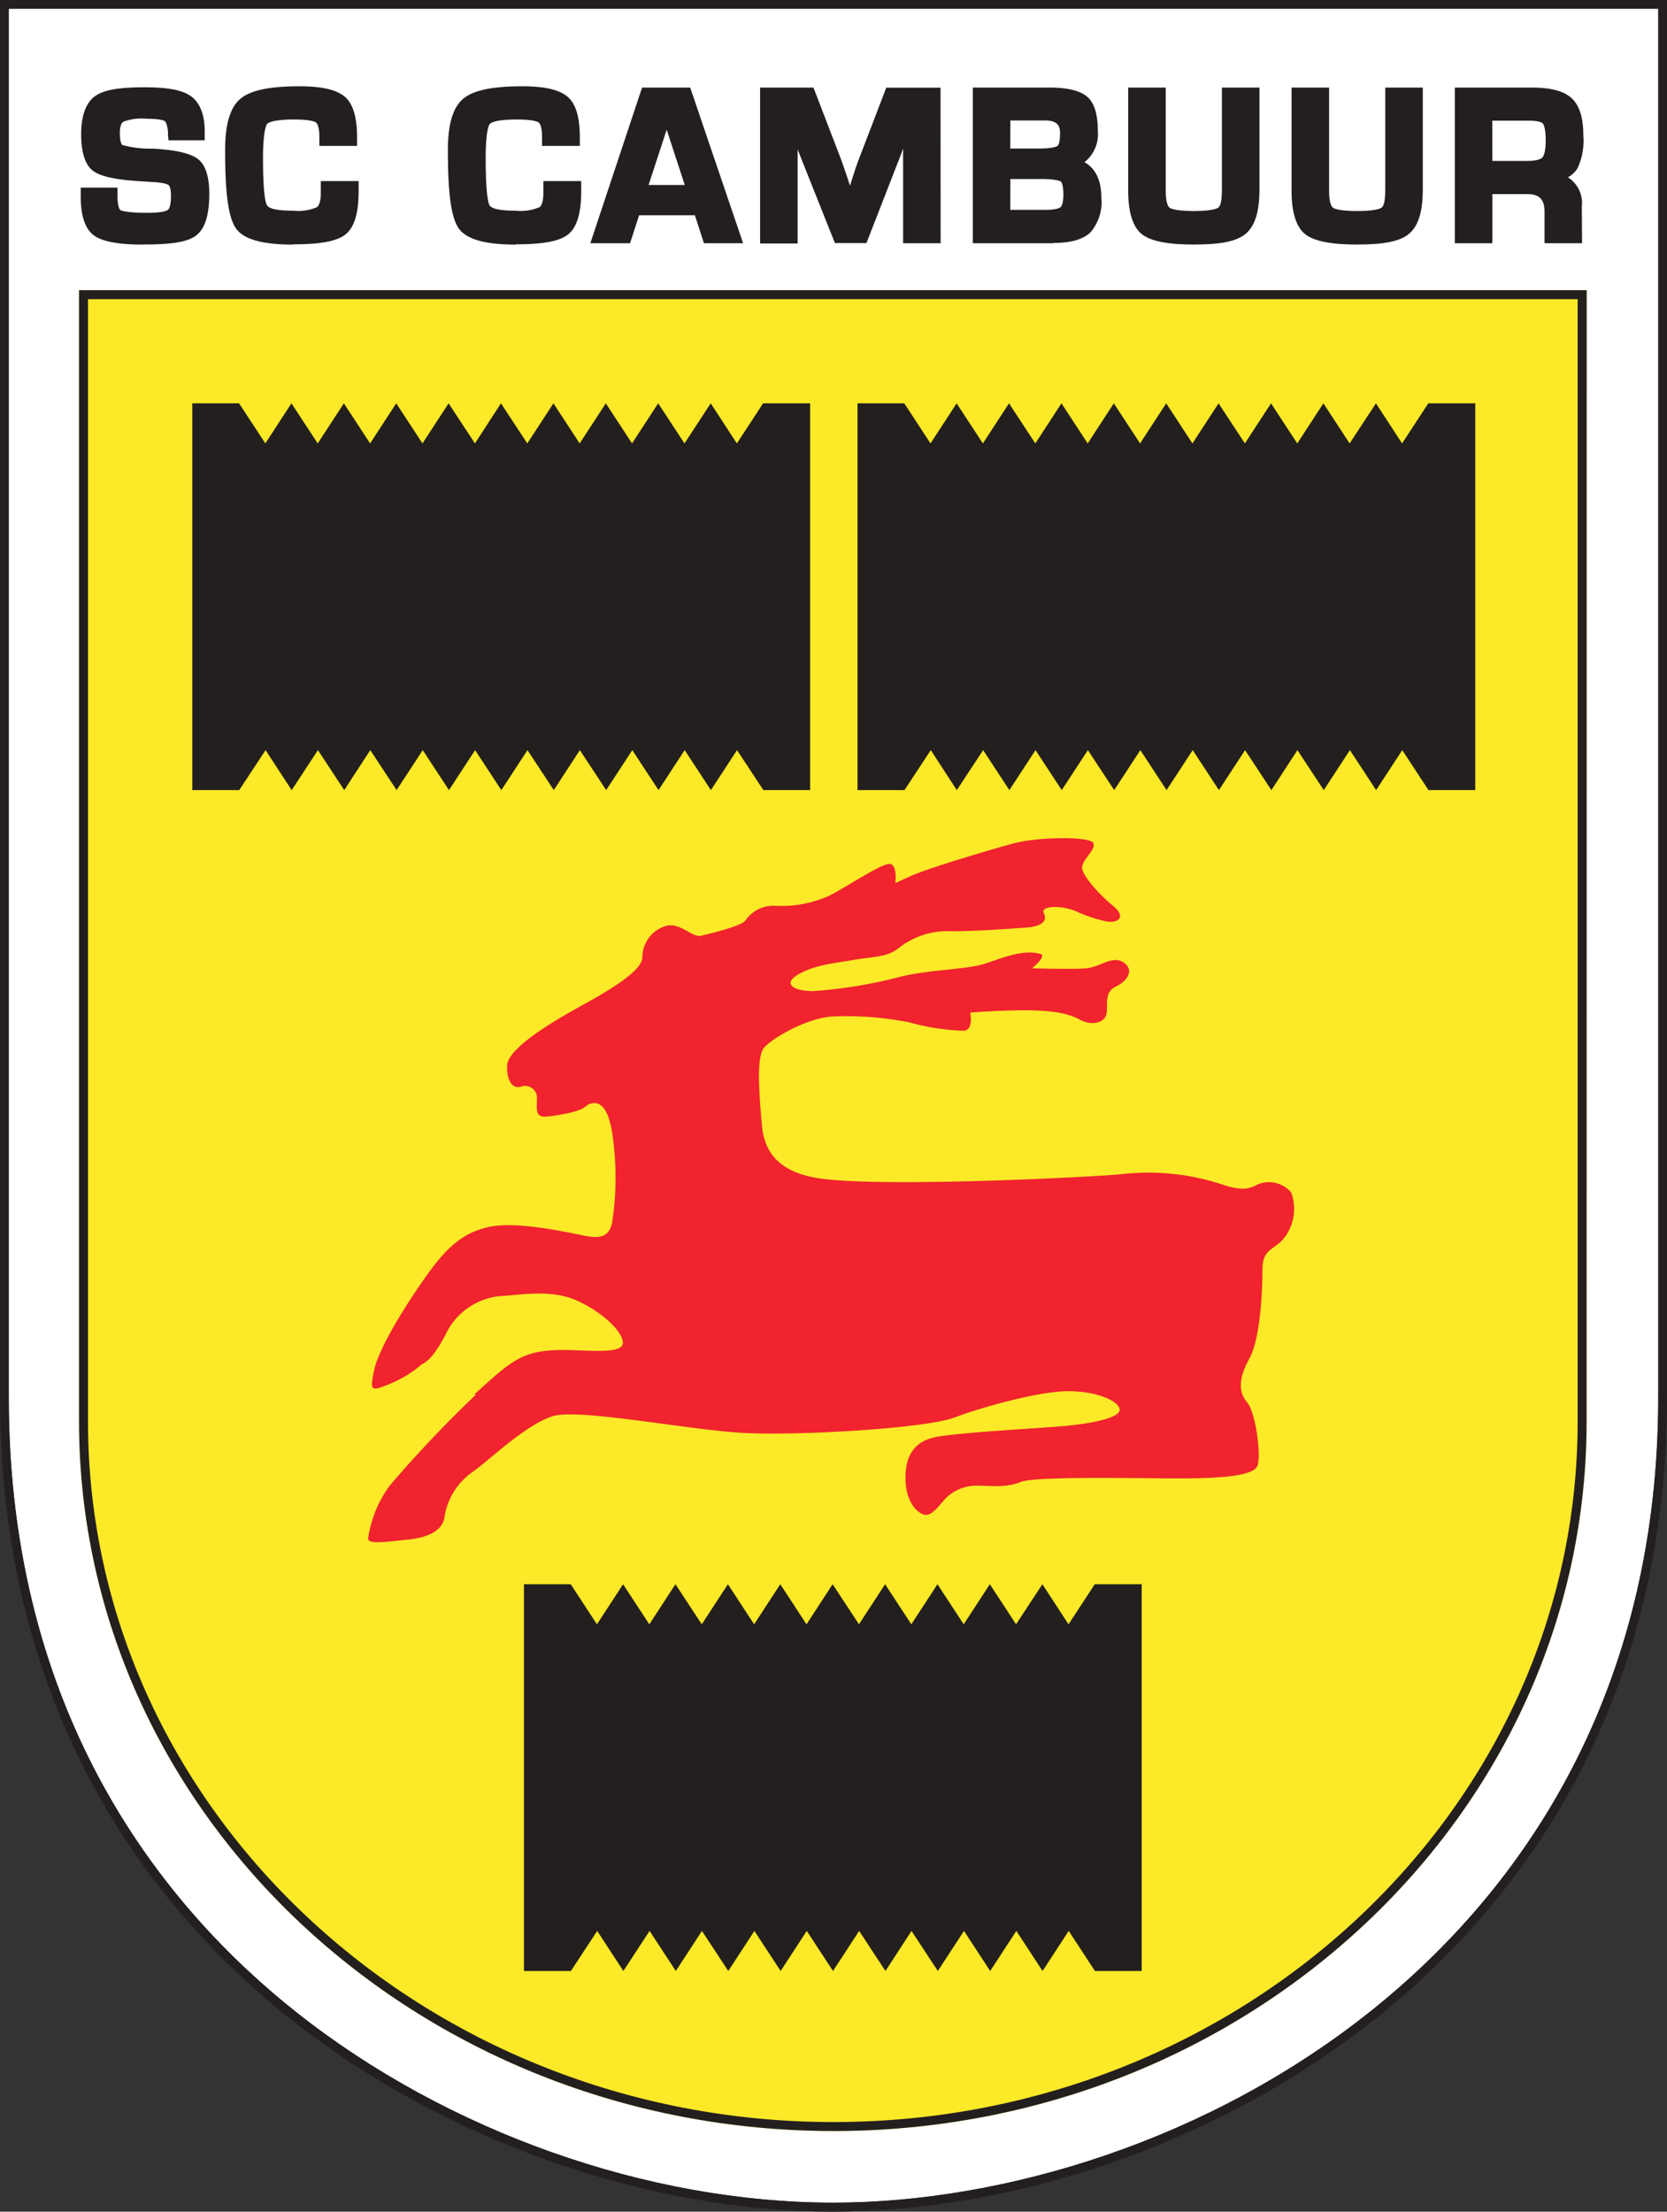
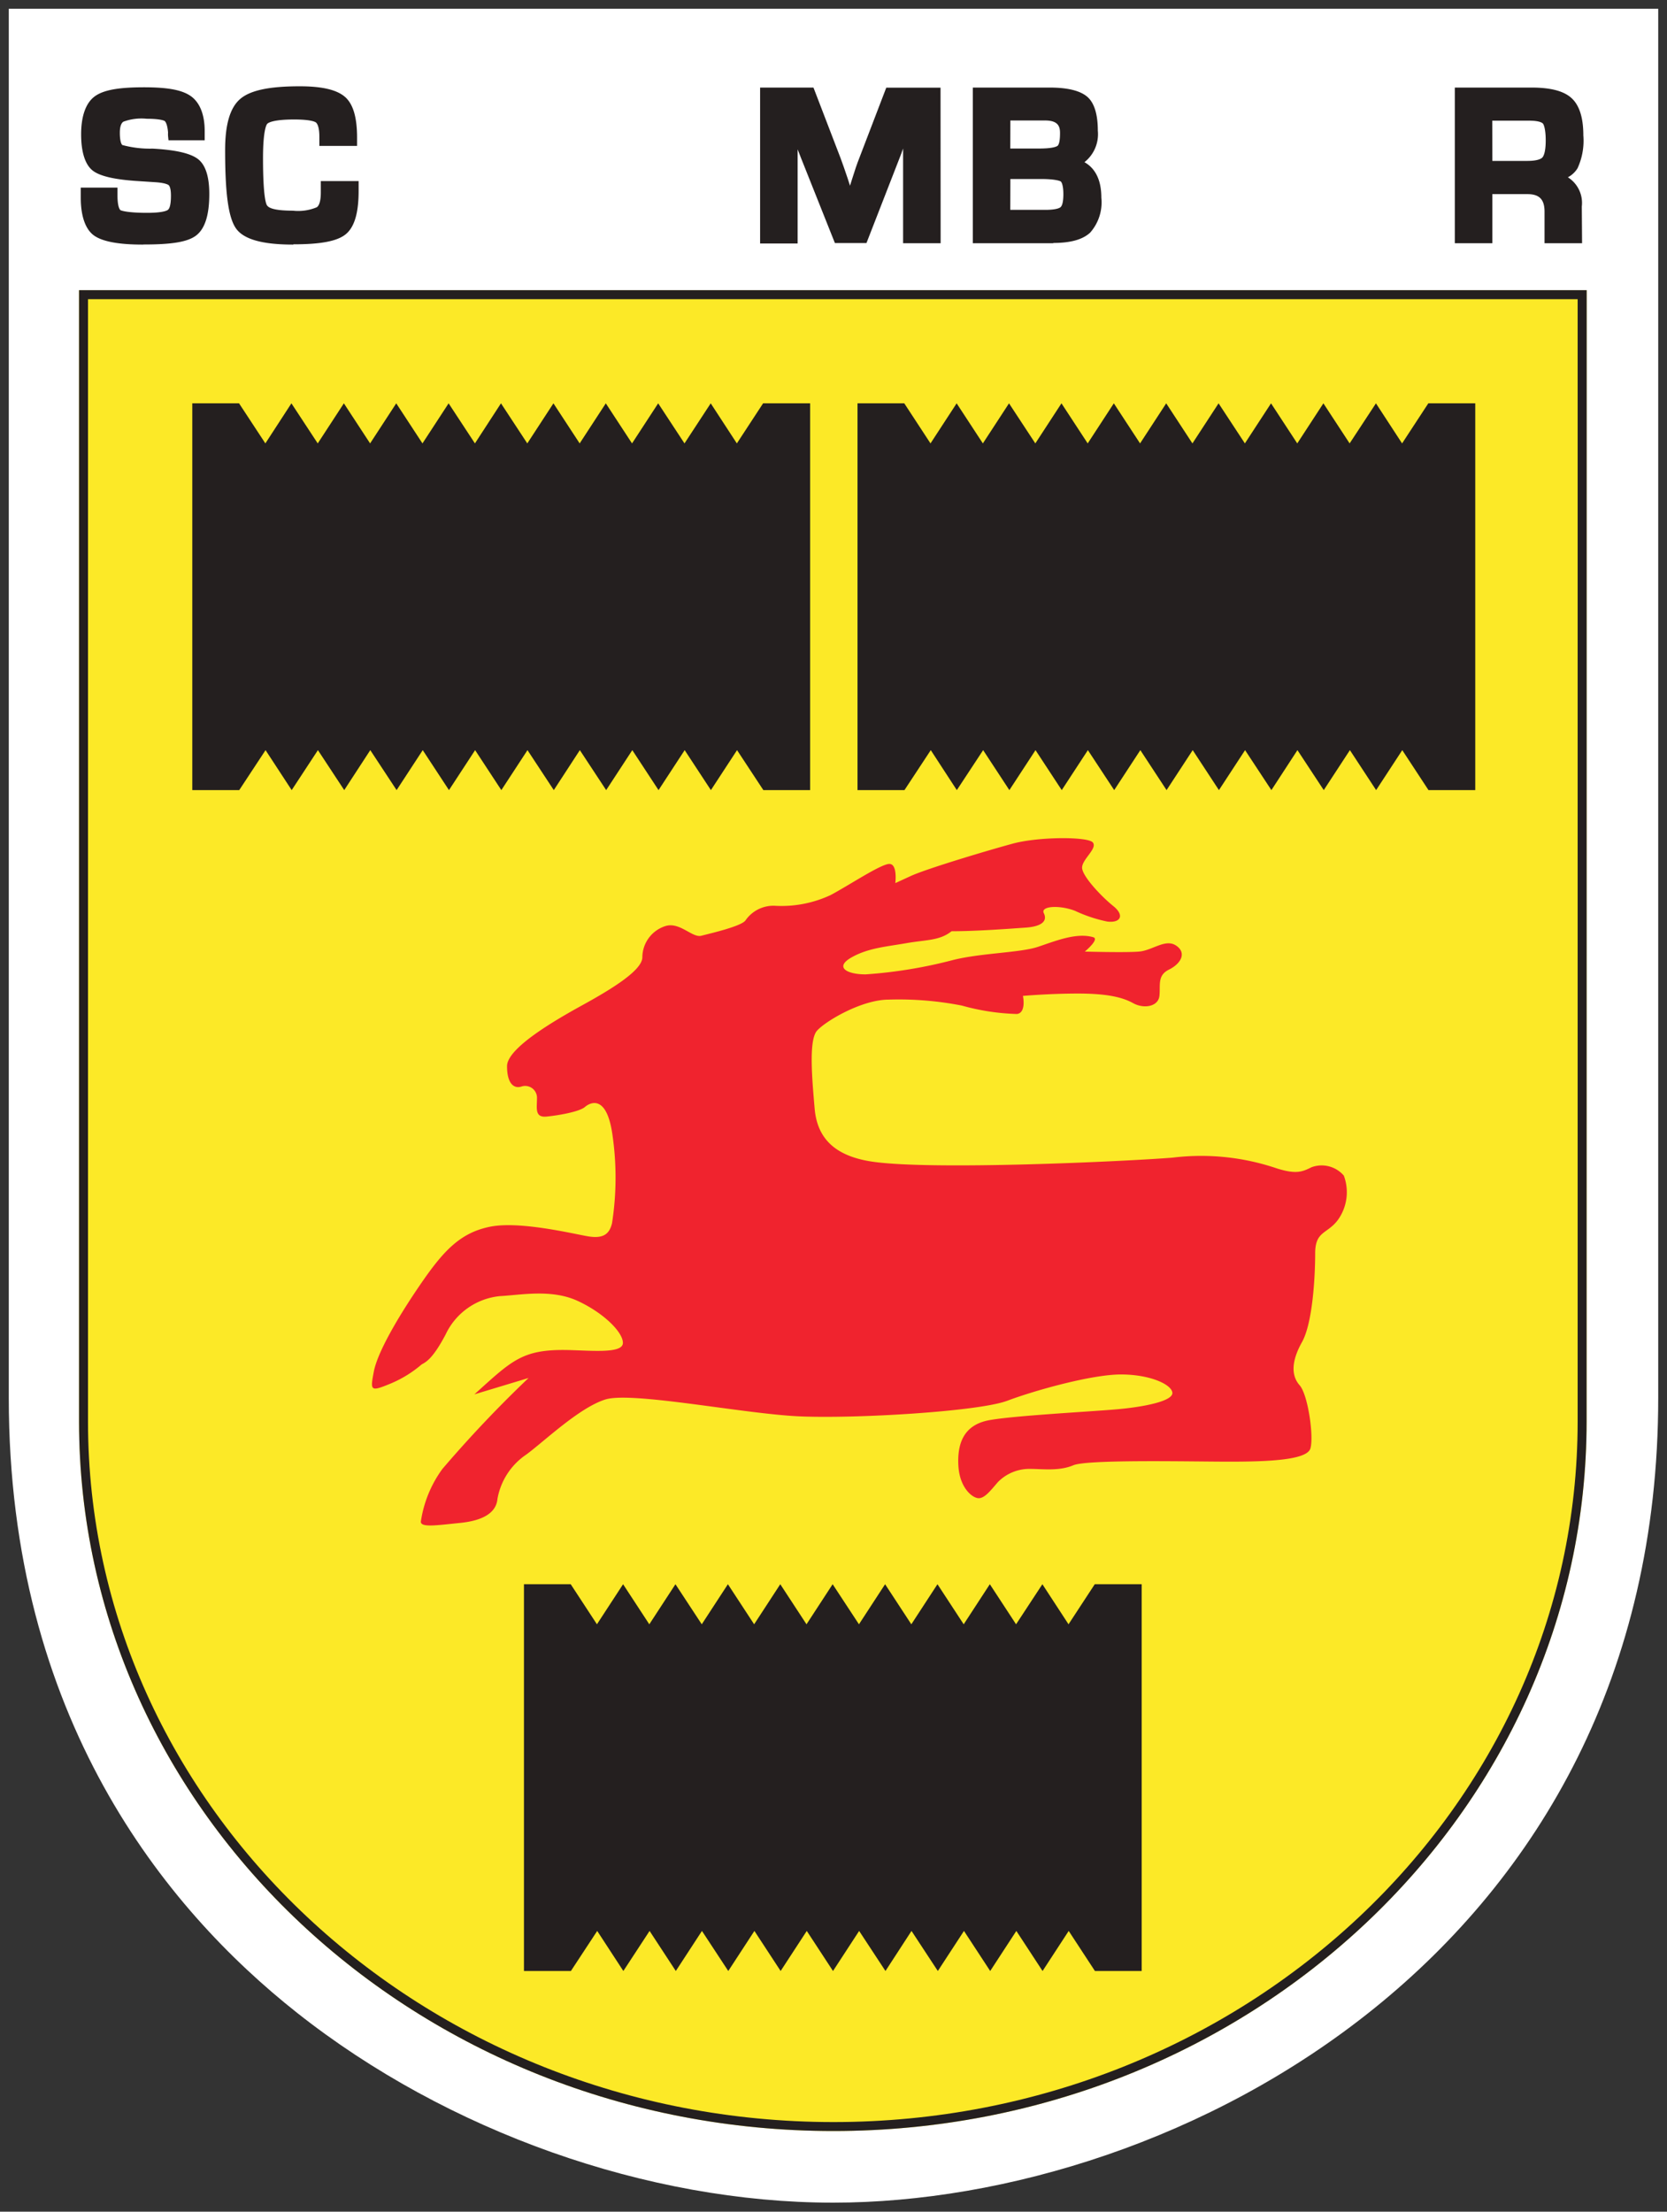
<svg xmlns="http://www.w3.org/2000/svg" viewBox="0 0 184.31 244.51">
  <rect x="0" y="0" width="184.31" height="244.51" fill="#333333" stroke="none" />
  <defs>
    <clipPath id="a" transform="translate(-397.69 -375.49)">
      <rect x="397.69" y="375.49" width="184.31" height="244.51" style="fill:none" />
    </clipPath>
  </defs>
  <title>SC Cambuur logo - Brandlogos.net</title>
  <g style="clip-path:url(#a)">
    <path d="M398.66,376.46V530c0,35.38,17.32,56.51,31.86,68,16.62,13.15,38.78,21,59.29,21,37.88,0,91.22-27.61,91.22-89V376.46Z" transform="translate(-397.69 -375.49)" style="fill:#fff" />
    <path d="M573.11,532.65V407.58H406.43V532.65c0,43.23,37.4,78.43,83.41,78.43s83.27-35.2,83.27-78.43" transform="translate(-397.69 -375.49)" style="fill:#fce927" />
    <path d="M572.12,408.57V532.65c0,42.7-36.91,77.44-82.28,77.44s-82.42-34.74-82.42-77.44V408.57h164.7m1-1H406.43V532.65c0,43.23,37.4,78.43,83.41,78.43s83.27-35.2,83.27-78.43Z" transform="translate(-397.69 -375.49)" style="fill:#241f1f" />
    <path d="M413.46,402.53c-2.68,0-4.44-.34-5.37-1s-1.47-2.1-1.47-4.17l0-1.13h4.06l0,.87c0,1.37.3,1.61.34,1.63s.64.29,2.93.29c1.69,0,2.16-.23,2.29-.32s.35-.37.35-1.59c0-.86-.19-1.1-.25-1.15s-.38-.26-1.53-.33l-1.69-.11c-2.69-.16-4.38-.54-5.19-1.18s-1.27-2-1.27-4,.51-3.47,1.51-4.2,2.74-1,5.44-1,4.26.31,5.21,1,1.5,2,1.5,3.82V391h-4l-.05-.48a3.45,3.45,0,0,1,0-.39c-.08-1-.33-1.23-.37-1.26s-.44-.25-2-.25a5.76,5.76,0,0,0-2.56.32c-.33.2-.4.78-.4,1.22,0,1.19.27,1.35.27,1.36a11.54,11.54,0,0,0,3.35.4c2.54.14,4.16.51,5,1.14s1.27,1.93,1.27,3.87c0,2.34-.48,3.84-1.45,4.59s-2.83,1-5.8,1" transform="translate(-397.69 -375.49)" style="fill:#241f1f" />
    <path d="M430.1,402.53c-3.4,0-5.47-.58-6.32-1.79s-1.2-3.91-1.2-8.65c0-2.86.55-4.71,1.68-5.67s3.25-1.39,6.57-1.39c2.46,0,4.09.38,5,1.17s1.34,2.28,1.34,4.51l0,.91H433v-1c0-1.18-.27-1.5-.38-1.59s-.64-.33-2.4-.33c-2.4,0-2.91.38-3,.5s-.45.78-.45,3.79c0,4,.3,5,.44,5.2s.53.59,2.86.59a5.29,5.29,0,0,0,2.65-.38c.29-.2.44-.78.44-1.63l0-1.26h4.18v1.1c0,2.44-.47,4-1.43,4.78s-2.81,1.11-5.77,1.11" transform="translate(-397.69 -375.49)" style="fill:#241f1f" />
-     <path d="M454.73,402.53c-3.4,0-5.47-.58-6.32-1.79s-1.2-3.91-1.2-8.65c0-2.86.55-4.71,1.68-5.67s3.25-1.39,6.57-1.39c2.46,0,4.09.38,5,1.17s1.34,2.28,1.34,4.51l0,.91h-4.18v-1c0-1.18-.27-1.5-.38-1.59s-.64-.33-2.4-.33c-2.4,0-2.9.38-3,.5s-.45.78-.45,3.79c0,4,.3,5,.43,5.2s.54.59,2.86.59a5.29,5.29,0,0,0,2.65-.38c.29-.2.44-.78.44-1.63l0-1.26h4.18v1.1c0,2.44-.47,4-1.43,4.78s-2.81,1.11-5.77,1.11" transform="translate(-397.69 -375.49)" style="fill:#241f1f" />
-     <path d="M479.85,402.38h-4.33l-1-3.09h-6.17l-1,3.09h-4.39l5.72-17.21H474Zm-10.45-6.44h4l-2-6.11Z" transform="translate(-397.69 -375.49)" style="fill:#241f1f" />
    <path d="M501.69,402.38h-4.15v-9.33c0-.36,0-.74,0-1.14q-.22.63-.37,1l-3.68,9.45H490L486.27,393c-.11-.28-.24-.62-.39-1,0,.39,0,.76,0,1.08v9.33h-4.15V385.17h5.9l3,7.81c.2.53.46,1.28.79,2.26l.25.78.24-.76c.29-.94.55-1.7.77-2.25l3-7.83h6Z" transform="translate(-397.69 -375.49)" style="fill:#241f1f" />
    <path d="M514.15,402.38h-8.9V385.17h8.47c2,0,3.37.34,4.16,1s1.19,1.94,1.19,3.77a3.94,3.94,0,0,1-1.48,3.48c1,.56,1.87,1.69,1.87,3.93a5.05,5.05,0,0,1-1.24,3.86c-.82.76-2.15,1.14-4.08,1.14m-4.75-3.66,3.87,0c1.22,0,1.59-.21,1.69-.3s.31-.36.31-1.44-.24-1.37-.29-1.4-.5-.27-2.21-.27H509.4Zm0-6.78h3.2c1.51,0,1.9-.22,2-.28s.3-.29.3-1.43c0-.72-.2-1.39-1.65-1.39H509.4Z" transform="translate(-397.69 -375.49)" style="fill:#241f1f" />
-     <path d="M529.81,402.53c-3,0-4.88-.37-5.86-1.14s-1.52-2.36-1.52-4.76V385.17h4.15v11.45c0,1.36.29,1.73.42,1.83s.71.37,2.67.37,2.56-.26,2.71-.37.41-.44.41-1.94V385.17h4.15v11.27c0,2.44-.49,4-1.49,4.87s-2.82,1.21-5.64,1.21" transform="translate(-397.69 -375.49)" style="fill:#241f1f" />
-     <path d="M547.87,402.53c-3,0-4.88-.37-5.86-1.14s-1.52-2.36-1.52-4.76V385.17h4.15v11.45c0,1.36.29,1.73.42,1.83s.71.37,2.67.37,2.56-.26,2.71-.37.41-.44.41-1.94V385.17H555v11.27c0,2.44-.49,4-1.49,4.87s-2.82,1.21-5.64,1.21" transform="translate(-397.69 -375.49)" style="fill:#241f1f" />
    <path d="M572.61,402.38h-4.15V398.9c0-1.37-.57-1.95-1.91-1.95h-3.86v5.43h-4.15V385.17H567c2.14,0,3.59.38,4.45,1.17s1.3,2.15,1.3,4.12a7.28,7.28,0,0,1-.64,3.63,2.76,2.76,0,0,1-1.07,1,3.35,3.35,0,0,1,1.54,3.23Zm-9.92-9.1h3.85c1.16,0,1.55-.24,1.68-.38s.37-.59.37-1.88-.23-1.79-.31-1.87-.37-.32-1.54-.32h-4.06Z" transform="translate(-397.69 -375.49)" style="fill:#241f1f" />
-     <path d="M450.14,529.64c4.17-3.76,5.29-5,10.33-4.9,2.78.07,6.09.4,6.09-.79s-2.12-3.31-5-4.64-6.22-.66-8.6-.53a7.43,7.43,0,0,0-6,4.24c-1.44,2.73-2.2,3.06-2.65,3.31a12.89,12.89,0,0,1-3.44,2.12c-2.25.93-2.25.8-1.85-1.32s2.65-6,5.16-9.66,4.37-5.69,7.68-6.36,9.27.8,10.85,1.06,2.35-.16,2.65-1.46a32.88,32.88,0,0,0,0-10.06c-.66-4.1-2.38-3.31-3-2.78s-2.91.93-4.24,1.06-1.06-.93-1.06-2a1.31,1.31,0,0,0-1.72-1.32c-.79.26-1.59-.27-1.59-2.25s5.16-5,8.34-6.75,6.62-3.84,6.62-5.29a3.65,3.65,0,0,1,2.52-3.44c1.59-.53,3,1.32,4,1.06s4.5-1.06,4.9-1.72a3.75,3.75,0,0,1,3.31-1.59,12.82,12.82,0,0,0,6.09-1.19c2-1.06,5.56-3.44,6.49-3.44s.66,2.12.66,2.12l1.72-.79c1.72-.79,8.34-2.78,11.25-3.57s8.34-.79,8.87-.13-1.19,1.85-1.19,2.78,2.12,3.18,3.44,4.24.78,1.9-.66,1.72a15.86,15.86,0,0,1-3.57-1.19c-1.72-.66-3.84-.53-3.44.27s-.13,1.46-2,1.59-5.43.4-8.2.4a8.7,8.7,0,0,0-5.83,1.85c-1.33,1.06-2.78.93-5,1.32s-4.24.53-6.09,1.59-.53,1.86,1.59,1.86a52,52,0,0,0,9.67-1.59c3.17-.79,7.41-.79,9.4-1.46s4.24-1.59,6.09-1.06c.74.21-.93,1.59-.93,1.59s4.5.13,6,0,2.91-1.46,4.1-.66.53,2-.79,2.65-.93,1.72-1.06,2.91-1.72,1.46-2.91.8-2.91-1.06-6.09-1.06-6.09.26-6.09.26.4,1.86-.66,2a25,25,0,0,1-6.09-.93,36.21,36.21,0,0,0-8.08-.66c-3,0-7,2.38-7.94,3.44s-.53,5.43-.26,8.6,2.09,5.16,6.09,5.83c6.35,1.06,28.59,0,33.49-.4a26,26,0,0,1,11.52,1.19c2.12.66,2.78.4,3.84-.13a3.23,3.23,0,0,1,3.57.93,5.25,5.25,0,0,1-.66,4.9c-1.19,1.59-2.51,1.19-2.51,3.71s-.27,7.68-1.46,9.8-1.19,3.71-.26,4.76,1.59,5.69,1.19,7-4.9,1.45-9,1.45-15.62-.27-17.21.4-3.44.4-4.77.4a4.89,4.89,0,0,0-3.57,1.46c-.8.93-1.45,1.78-2.12,1.78s-2.12-1.11-2.25-3.63.66-4.5,3.44-5,10.85-.92,14-1.19,6.35-.93,6.22-1.86-2.52-2-5.69-2-9.4,1.72-12.57,2.91-16.81,2-23,1.72-18.53-2.78-21.44-1.86-6.75,4.63-8.74,6.09a7.48,7.48,0,0,0-3.18,4.9c-.13,1.45-1.46,2.38-4.1,2.65s-4.37.53-4.37-.13a13.06,13.06,0,0,1,2.38-5.83,135.15,135.15,0,0,1,9.53-10.06" transform="translate(-397.69 -375.49)" style="fill:#f0232e" />
+     <path d="M450.14,529.64c4.17-3.76,5.29-5,10.33-4.9,2.78.07,6.09.4,6.09-.79s-2.12-3.31-5-4.64-6.22-.66-8.6-.53a7.43,7.43,0,0,0-6,4.24c-1.44,2.73-2.2,3.06-2.65,3.31a12.89,12.89,0,0,1-3.44,2.12c-2.25.93-2.25.8-1.85-1.32s2.65-6,5.16-9.66,4.37-5.69,7.68-6.36,9.27.8,10.85,1.06,2.35-.16,2.65-1.46a32.88,32.88,0,0,0,0-10.06c-.66-4.1-2.38-3.31-3-2.78s-2.91.93-4.24,1.06-1.06-.93-1.06-2a1.31,1.31,0,0,0-1.72-1.32c-.79.26-1.59-.27-1.59-2.25s5.16-5,8.34-6.75,6.62-3.84,6.62-5.29a3.65,3.65,0,0,1,2.52-3.44c1.59-.53,3,1.32,4,1.06s4.5-1.06,4.9-1.72a3.75,3.75,0,0,1,3.31-1.59,12.82,12.82,0,0,0,6.09-1.19c2-1.06,5.56-3.44,6.49-3.44s.66,2.12.66,2.12l1.72-.79c1.72-.79,8.34-2.78,11.25-3.57s8.34-.79,8.87-.13-1.19,1.85-1.19,2.78,2.12,3.18,3.44,4.24.78,1.9-.66,1.72a15.86,15.86,0,0,1-3.57-1.19c-1.72-.66-3.84-.53-3.44.27s-.13,1.46-2,1.59-5.43.4-8.2.4c-1.33,1.06-2.78.93-5,1.32s-4.24.53-6.09,1.59-.53,1.86,1.59,1.86a52,52,0,0,0,9.67-1.59c3.17-.79,7.41-.79,9.4-1.46s4.24-1.59,6.09-1.06c.74.21-.93,1.59-.93,1.59s4.5.13,6,0,2.91-1.46,4.1-.66.53,2-.79,2.65-.93,1.72-1.06,2.91-1.72,1.46-2.91.8-2.91-1.06-6.09-1.06-6.09.26-6.09.26.4,1.86-.66,2a25,25,0,0,1-6.09-.93,36.21,36.21,0,0,0-8.08-.66c-3,0-7,2.38-7.94,3.44s-.53,5.43-.26,8.6,2.09,5.16,6.09,5.83c6.35,1.06,28.59,0,33.49-.4a26,26,0,0,1,11.52,1.19c2.12.66,2.78.4,3.84-.13a3.23,3.23,0,0,1,3.57.93,5.25,5.25,0,0,1-.66,4.9c-1.19,1.59-2.51,1.19-2.51,3.71s-.27,7.68-1.46,9.8-1.19,3.71-.26,4.76,1.59,5.69,1.19,7-4.9,1.45-9,1.45-15.62-.27-17.21.4-3.44.4-4.77.4a4.89,4.89,0,0,0-3.57,1.46c-.8.93-1.45,1.78-2.12,1.78s-2.12-1.11-2.25-3.63.66-4.5,3.44-5,10.85-.92,14-1.19,6.35-.93,6.22-1.86-2.52-2-5.69-2-9.4,1.72-12.57,2.91-16.81,2-23,1.72-18.53-2.78-21.44-1.86-6.75,4.63-8.74,6.09a7.48,7.48,0,0,0-3.18,4.9c-.13,1.45-1.46,2.38-4.1,2.65s-4.37.53-4.37-.13a13.06,13.06,0,0,1,2.38-5.83,135.15,135.15,0,0,1,9.53-10.06" transform="translate(-397.69 -375.49)" style="fill:#f0232e" />
    <polygon points="94.81 44.59 94.81 87.35 100 87.35 102.91 82.93 105.79 87.35 108.7 82.93 111.6 87.35 114.49 82.93 117.39 87.35 120.28 82.93 123.19 87.35 126.08 82.93 128.98 87.35 131.87 82.93 134.77 87.35 137.66 82.93 140.57 87.35 143.45 82.93 146.36 87.35 149.25 82.93 152.15 87.35 155.04 82.93 157.94 87.35 163.11 87.35 163.11 44.59 157.92 44.59 155.02 49.02 152.13 44.59 149.22 49.02 146.32 44.59 143.43 49.02 140.53 44.59 137.64 49.02 134.73 44.59 131.84 49.02 128.94 44.59 126.05 49.02 123.15 44.59 120.26 49.02 117.36 44.59 114.47 49.02 111.56 44.59 108.67 49.02 105.77 44.59 102.88 49.02 99.98 44.59 94.81 44.59" style="fill:#241f1f" />
    <polygon points="21.26 44.59 21.26 87.35 26.45 87.35 29.36 82.93 32.25 87.35 35.15 82.93 38.06 87.35 40.94 82.93 43.85 87.35 46.74 82.93 49.64 87.35 52.53 82.93 55.43 87.35 58.32 82.93 61.23 87.35 64.11 82.93 67.02 87.35 69.91 82.93 72.81 87.35 75.7 82.93 78.6 87.35 81.49 82.93 84.4 87.35 89.57 87.35 89.57 44.59 84.37 44.59 81.47 49.02 78.58 44.59 75.68 49.02 72.77 44.59 69.88 49.02 66.98 44.59 64.09 49.02 61.19 44.59 58.3 49.02 55.39 44.59 52.51 49.02 49.6 44.59 46.71 49.02 43.81 44.59 40.92 49.02 38.02 44.59 35.13 49.02 32.22 44.59 29.34 49.02 26.43 44.59 21.26 44.59" style="fill:#241f1f" />
    <polygon points="57.93 175.14 57.93 217.9 63.12 217.9 66.03 213.47 68.92 217.9 71.82 213.47 74.72 217.9 77.61 213.47 80.52 217.9 83.41 213.47 86.31 217.9 89.2 213.47 92.1 217.9 94.99 213.47 97.9 217.9 100.78 213.47 103.69 217.9 106.58 213.47 109.48 217.9 112.37 213.47 115.27 217.9 118.16 213.47 121.06 217.9 126.23 217.9 126.23 175.14 121.04 175.14 118.14 179.57 115.25 175.14 112.34 179.57 109.44 175.14 106.55 179.57 103.65 175.14 100.76 179.57 97.86 175.14 94.97 179.57 92.06 175.14 89.17 179.57 86.27 175.14 83.38 179.57 80.48 175.14 77.59 179.57 74.68 175.14 71.79 179.57 68.89 175.14 66 179.57 63.1 175.14 57.93 175.14" style="fill:#241f1f" />
-     <path d="M489.81,620c-20.72,0-43.11-7.93-59.89-21.21-14.7-11.63-32.23-33-32.23-68.77V375.49H582V530c0,62.06-53.91,90-92.19,90M398.66,376.46V530c0,35.38,17.32,56.51,31.86,68,16.62,13.15,38.78,21,59.29,21,37.88,0,91.22-27.61,91.22-89V376.46Z" transform="translate(-397.69 -375.49)" style="fill:#241f1f" />
  </g>
</svg>